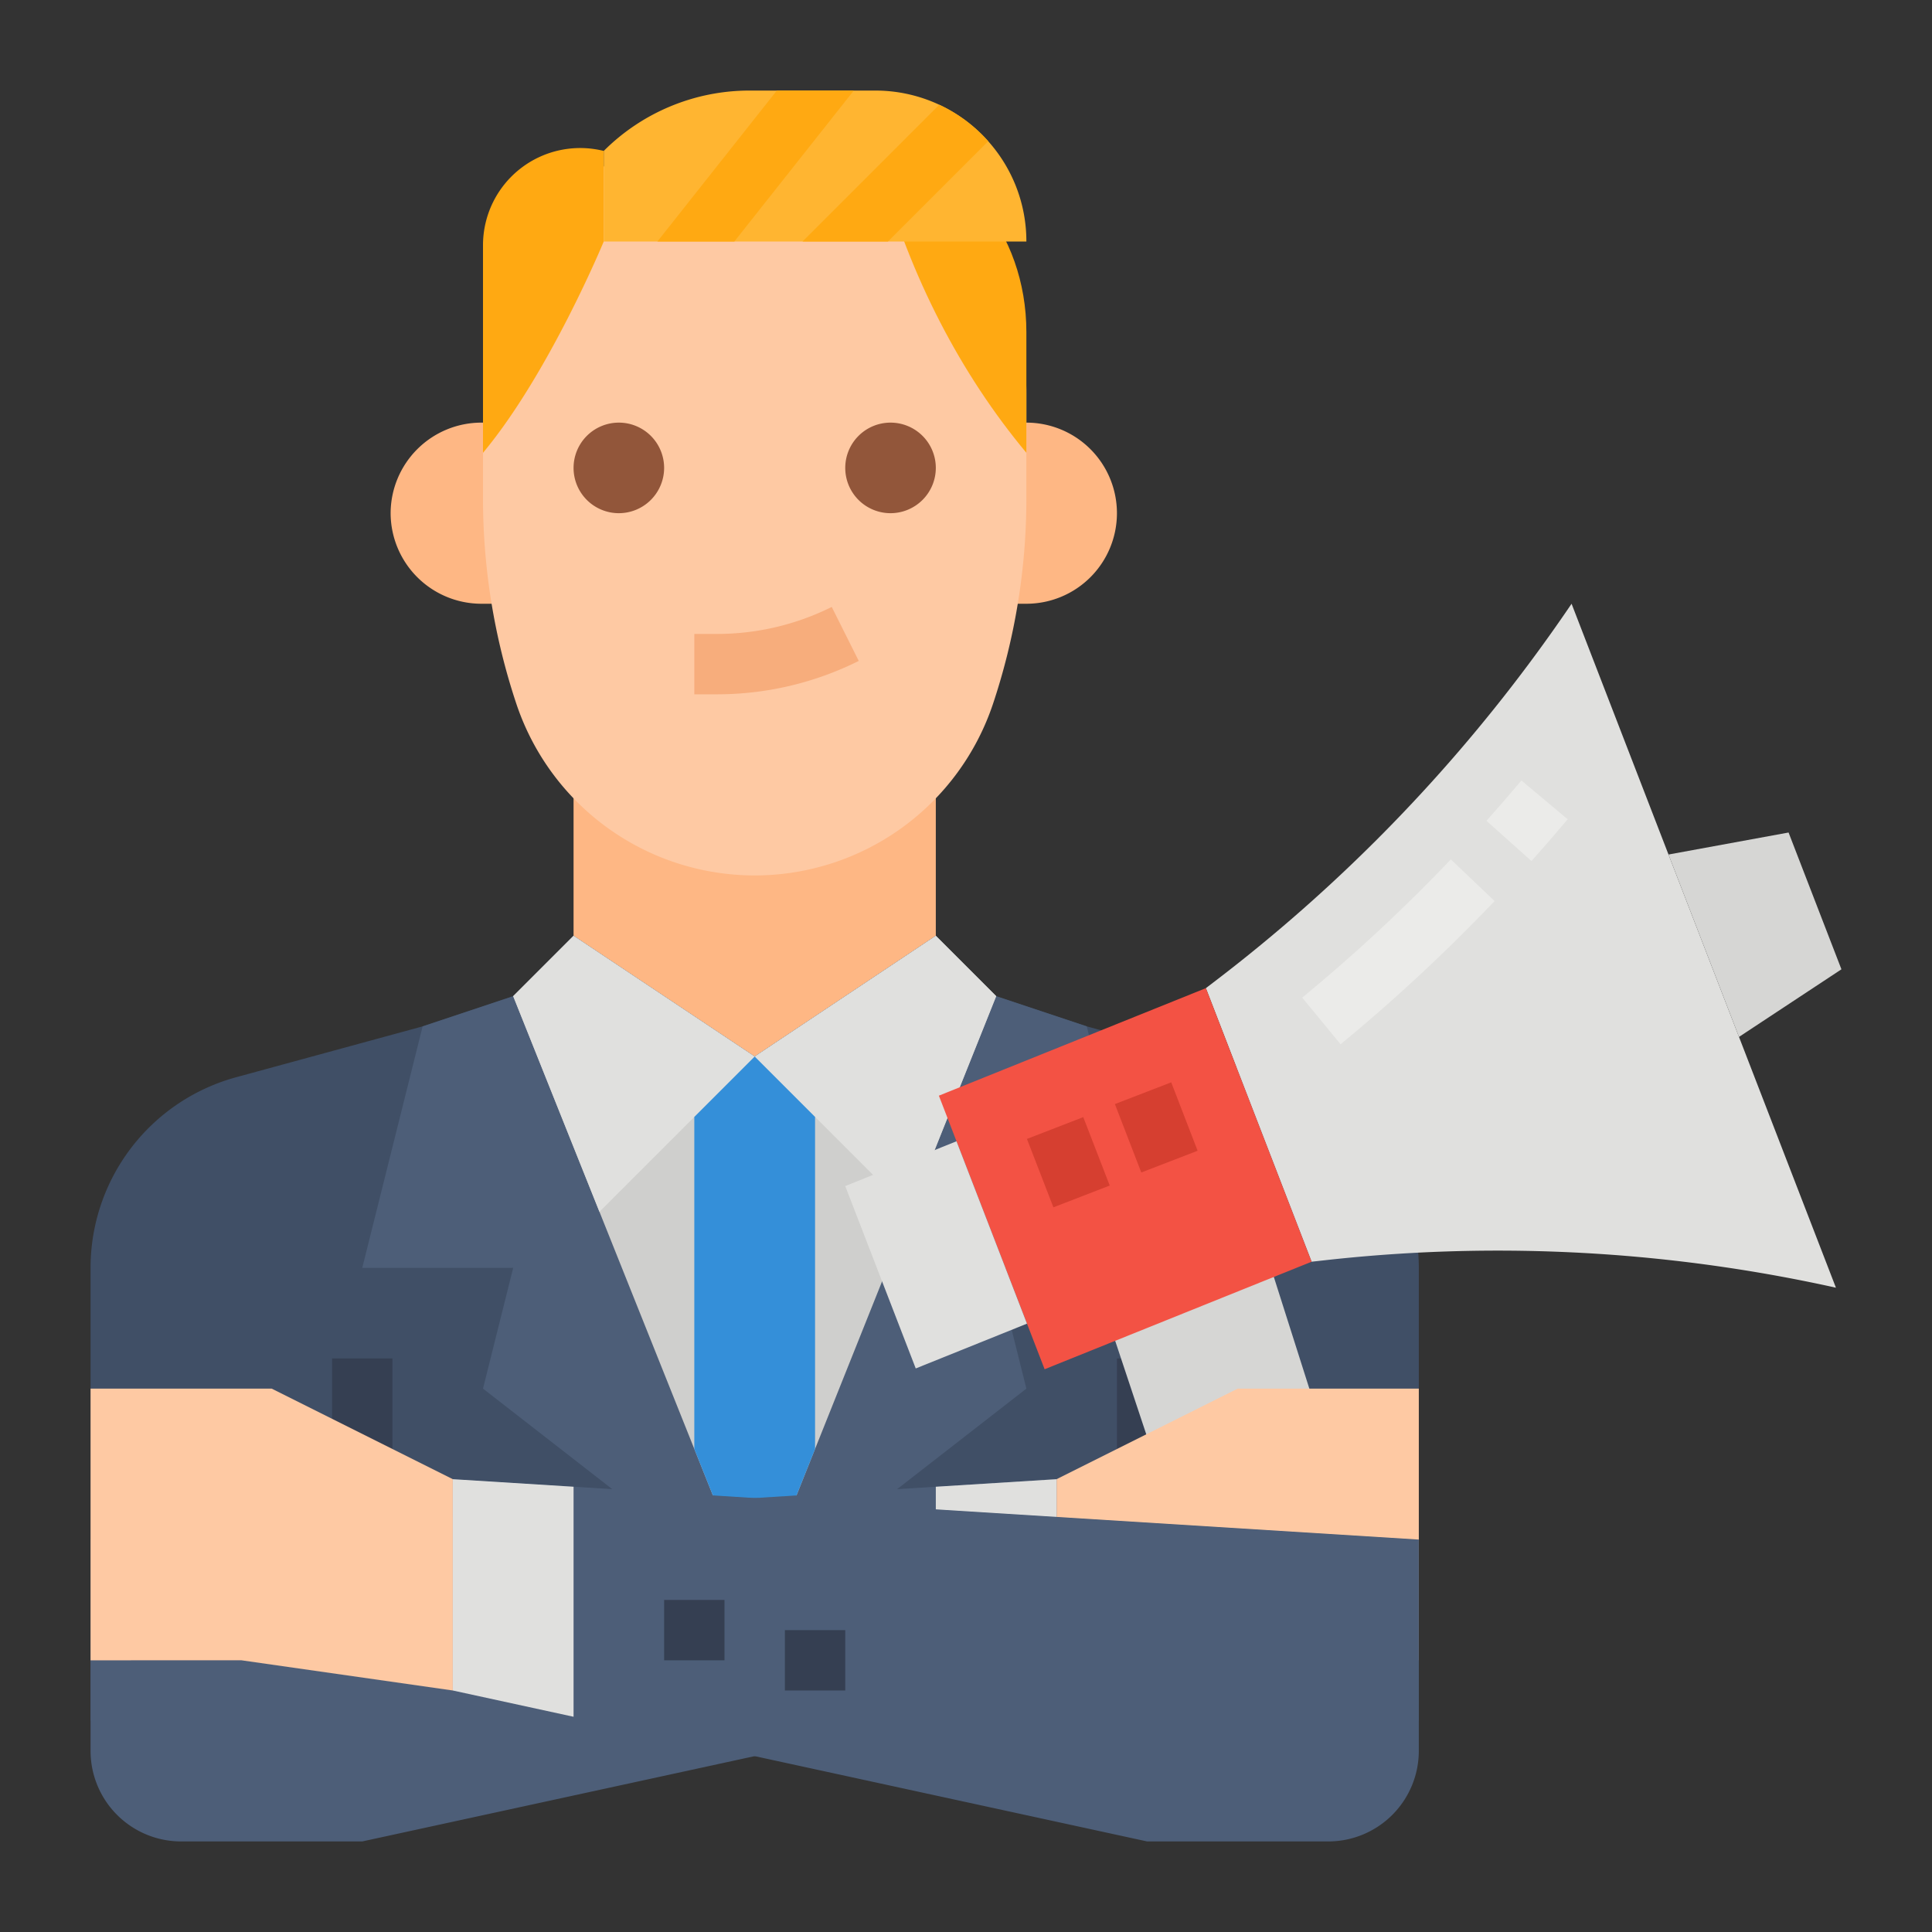
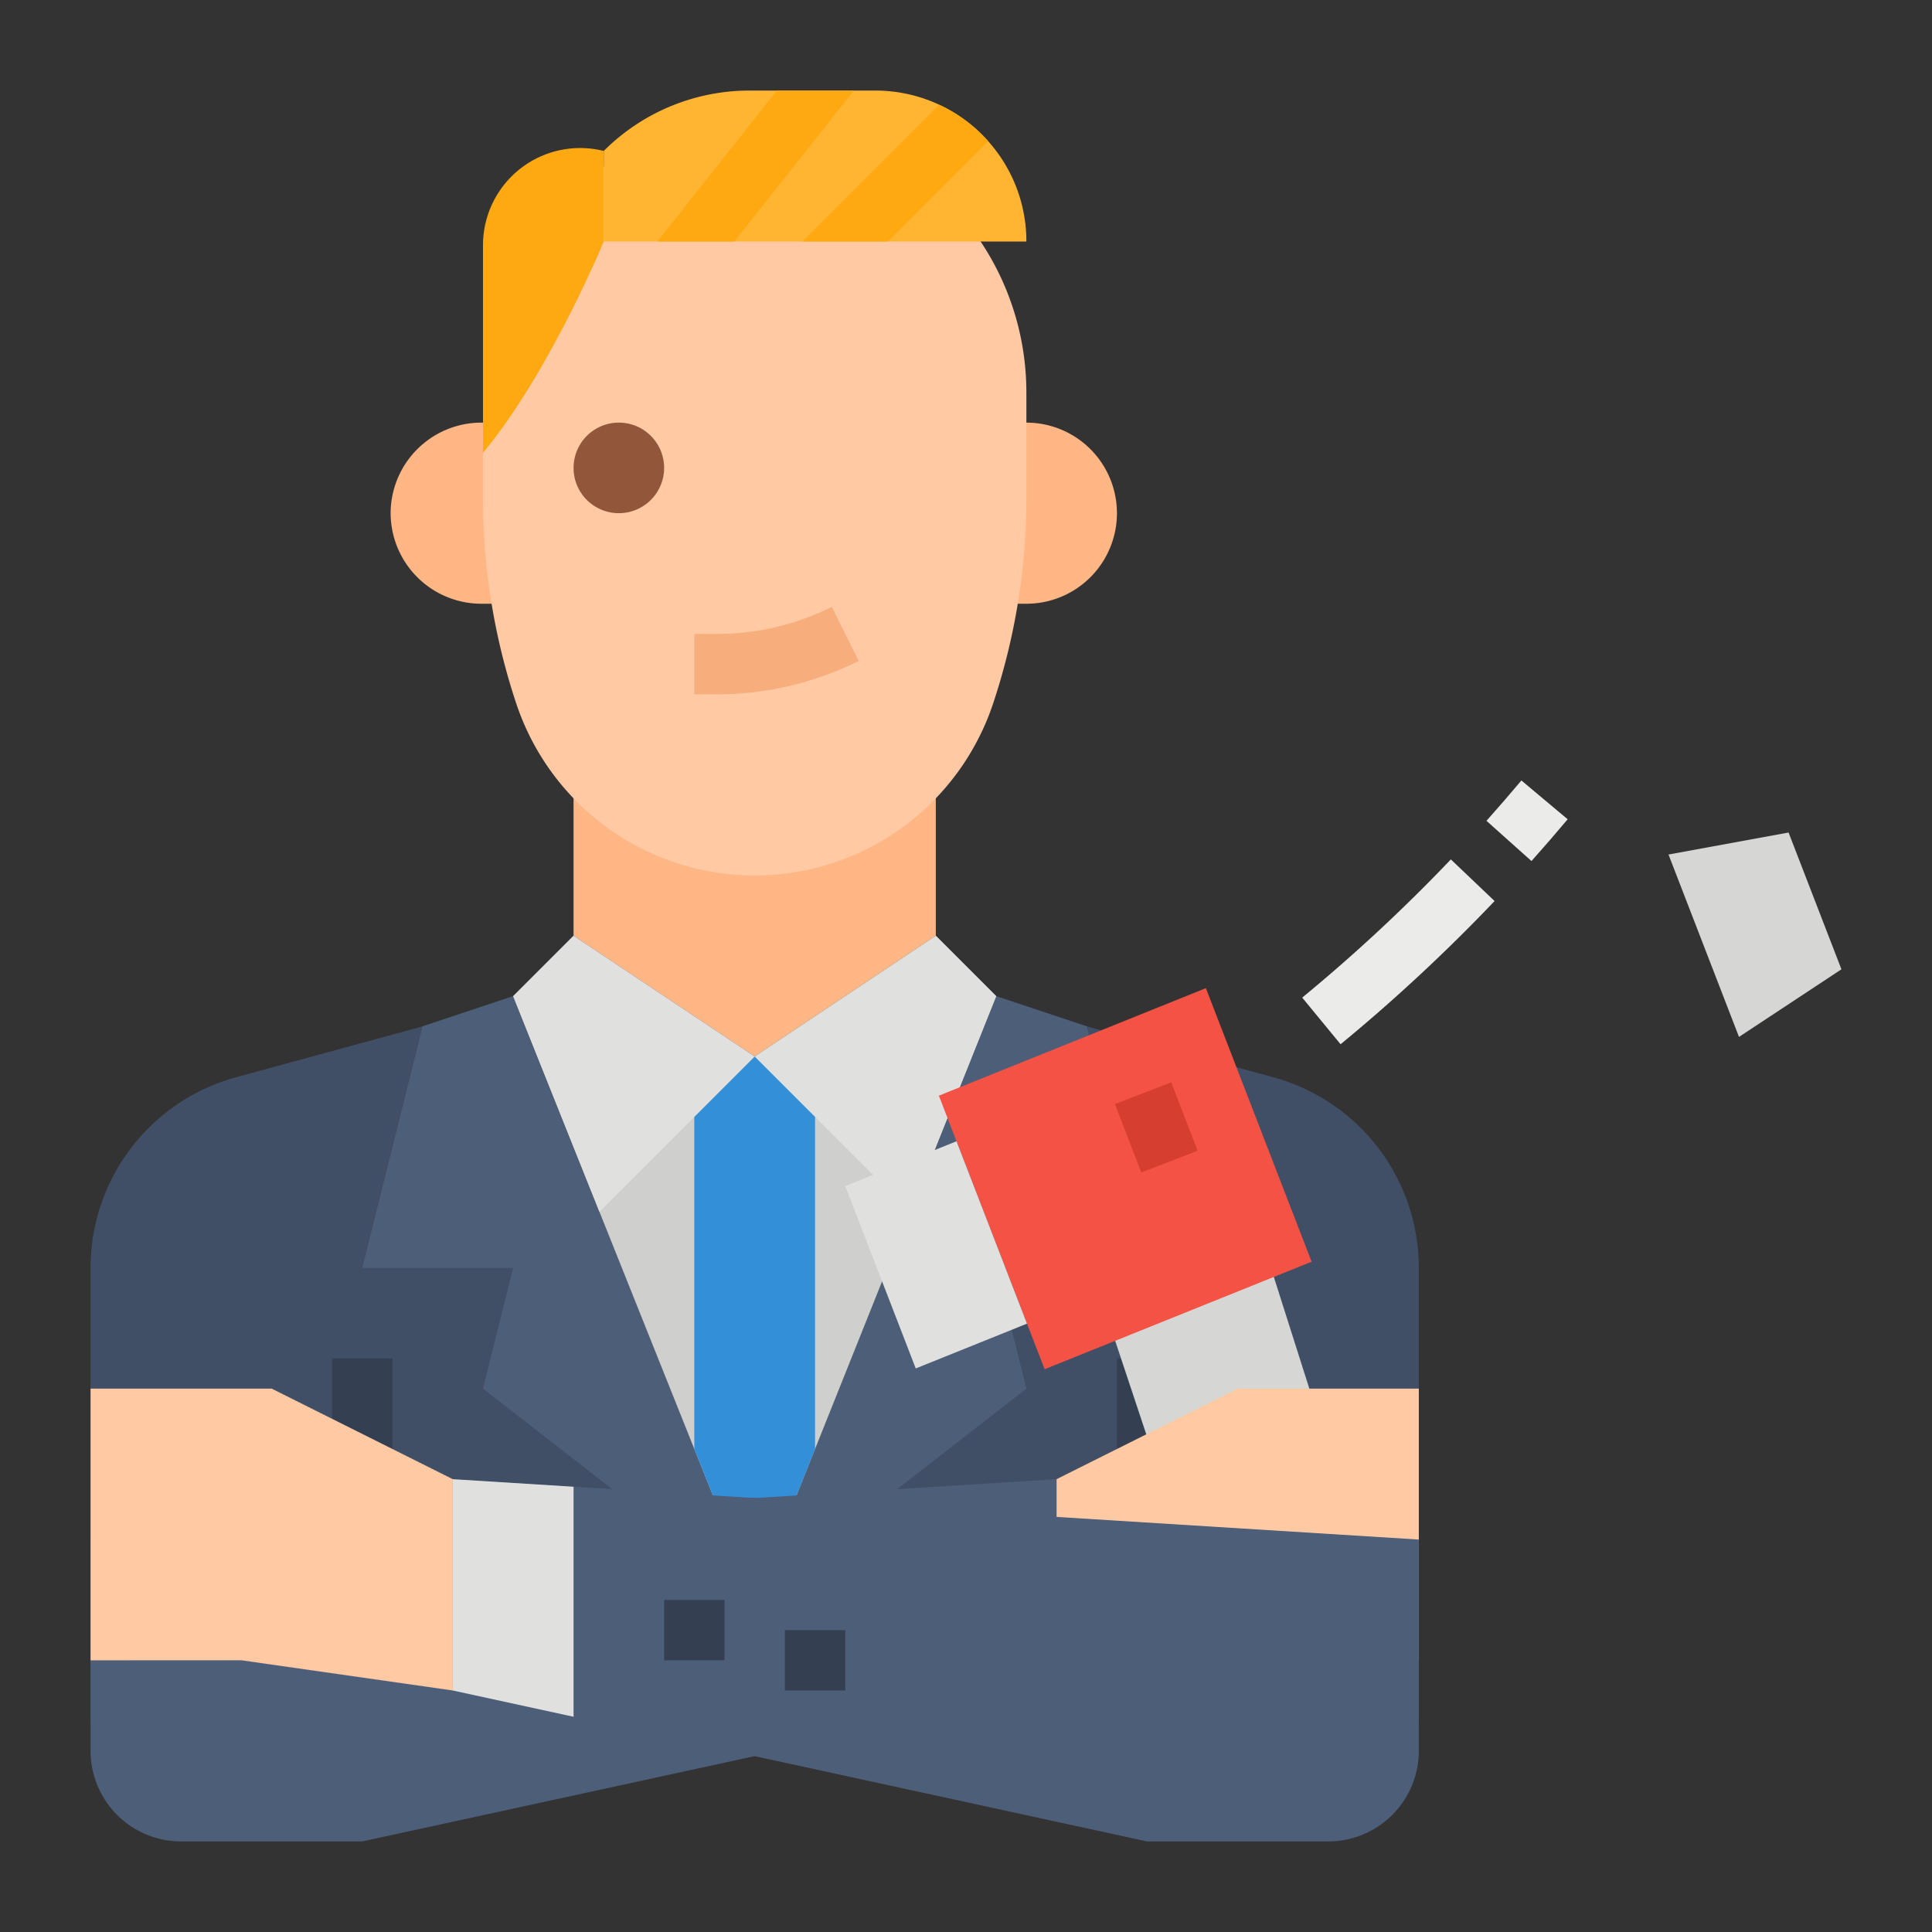
<svg xmlns="http://www.w3.org/2000/svg" height="512" viewBox="0 0 512 512" width="512">
  <rect x="0" y="0" width="512" height="512" fill="#333333" stroke="none" />
  <g id="Flat">
    <path d="m152 248 48 32 48-32v-48h-96z" fill="#feb784" />
    <path d="m264 264-16-16-48 32-48-32-16 16-24 8-49.409 13.475a52.37 52.37 0 0 0 -38.591 50.525v120h352v-120a52.37 52.37 0 0 0 -38.591-50.525l-49.409-13.475z" fill="#404f66" />
    <path d="m264 112h8a24 24 0 0 1 24 24 24 24 0 0 1 -24 24h-8a0 0 0 0 1 0 0v-48a0 0 0 0 1 0 0z" fill="#feb784" />
    <path d="m135.52 112h-8a24.071 24.071 0 0 0 -24 24 24.071 24.071 0 0 0 24 24h8.48z" fill="#feb784" />
    <path d="m200 232a66.6 66.6 0 0 1 -63.179-45.537 171.905 171.905 0 0 1 -8.821-54.363v-28.1a72 72 0 0 1 72-72 72 72 0 0 1 72 72v28.1a171.905 171.905 0 0 1 -8.821 54.358 66.6 66.6 0 0 1 -63.179 45.542z" fill="#fec9a3" />
    <path d="m164 136a12 12 0 1 1 12-12 12.013 12.013 0 0 1 -12 12z" fill="#92563a" />
-     <path d="m236 136a12 12 0 1 1 12-12 12.013 12.013 0 0 1 -12 12z" fill="#92563a" />
-     <path d="m272 120v-32c0-26.51-17.909-48-40-48l1.408 5.068c7.842 28.232 21.055 53.888 38.592 74.932z" fill="#ffa912" />
    <path d="m128 120v-55.015a25.754 25.754 0 0 1 32-24.985v24s-14.463 34.956-32 56z" fill="#ffa912" />
    <path d="m272 64h-112v-24a54.641 54.641 0 0 1 38.63-16h33.37a40.013 40.013 0 0 1 28.28 11.72c.55.55 1.09 1.12 1.61 1.71a39.809 39.809 0 0 1 10.11 26.57z" fill="#ffb531" />
    <path d="m226.26 24-31.65 40h-20.39l31.65-40z" fill="#ffa912" />
    <path d="m261.89 37.43-26.57 26.57h-22.64l36.24-36.24a39.8 39.8 0 0 1 11.36 7.96c.55.55 1.09 1.12 1.61 1.71z" fill="#ffa912" />
    <path d="m190.111 184h-6.111v-16h6.111a68.118 68.118 0 0 0 30.311-7.155l7.156 14.31a84.209 84.209 0 0 1 -37.467 8.845z" fill="#f7ad7c" />
    <path d="m136 264-24 8-16 64h40l-8 32 72 56-41.14-102.86z" fill="#4d5e78" />
    <path d="m304 336-16-64-24-8-22.86 57.14-41.14 102.86 72-56-8-32z" fill="#4d5e78" />
    <path d="m264 264-22.86 57.14-41.14 102.86-41.14-102.86-22.86-57.14 16-16 48 32 48-32z" fill="#cfcfcd" />
    <path d="m200 280-41.14 41.14-22.86-57.14 16-16z" fill="#e0e0de" />
    <path d="m264 264-22.86 57.14-41.14-41.14 48-32z" fill="#e0e0de" />
    <path d="m216 384v-88l-16-16-16 16v88l16 40z" fill="#348fd9" />
    <path d="m88 360h16v88h-16z" fill="#353f52" />
    <path d="m296 360h16v88h-16z" fill="#353f52" />
    <path d="m292.695 346.796 28.331 85.204 44.48-5.779-29.146-91.644z" fill="#d6d6d4" />
-     <path d="m319.57 261.868 28.023 72.5 3.688-.41a413.245 413.245 0 0 1 120.719 4.342q7.29 1.345 14.54 2.953l-70.057-181.253q-5.517 8.139-11.385 16a426.068 426.068 0 0 1 -82.559 83.6z" fill="#e0e0de" />
-     <path d="m405.857 228.187-11.929-10.662c3.135-3.509 6.25-7.107 9.256-10.692l12.261 10.278c-3.114 3.715-6.34 7.441-9.588 11.076z" fill="#ebebe9" />
+     <path d="m405.857 228.187-11.929-10.662c3.135-3.509 6.25-7.107 9.256-10.692l12.261 10.278c-3.114 3.715-6.34 7.441-9.588 11.076" fill="#ebebe9" />
    <path d="m355.267 276.736-10.167-12.36a443.236 443.236 0 0 0 39.39-36.625l11.588 11.032a459.635 459.635 0 0 1 -40.811 37.953z" fill="#ebebe9" />
    <path d="m276.835 362.863 70.758-28.496-28.023-72.499-70.758 28.496z" fill="#f35244" />
-     <path d="m274.906 298.337h16v19.431h-16z" fill="#d63f30" transform="matrix(.933 -.361 .361 .933 -92.039 122.719)" />
    <path d="m298.493 288.838h16v19.432h-16z" fill="#d63f30" transform="matrix(.933 -.36 .36 .933 -87.018 130.562)" />
    <path d="m242.682 362.653 29.482-11.873-18.681-48.333-29.483 11.874z" fill="#e0e0de" />
    <path d="m460.853 274.791 27.147-17.915-14.011-36.25-31.818 5.832z" fill="#d6d6d4" />
    <path d="m24 408v56a24.006 24.006 0 0 0 24 24h48l152-33.04 32-6.96v-56z" fill="#4d5e78" />
    <path d="m328 368h48v72l-40-.003-48.161 6.88-7.839 1.12v-55.997z" fill="#fec9a3" />
-     <path d="m248 394v60.96l32-6.96v-56z" fill="#e0e0de" />
    <path d="m376 408v56a24.006 24.006 0 0 1 -24 24h-48l-152-33.04-32-6.96v-56z" fill="#4d5e78" />
    <path d="m72 368h-48v72l40-.003 48.161 6.88 7.839 1.12v-55.997z" fill="#fec9a3" />
    <path d="m152 394v60.96l-32-6.96v-56z" fill="#e0e0de" />
    <g fill="#353f52">
      <path d="m176 424h16v16h-16z" />
      <path d="m208 432h16v16h-16z" />
    </g>
  </g>
</svg>